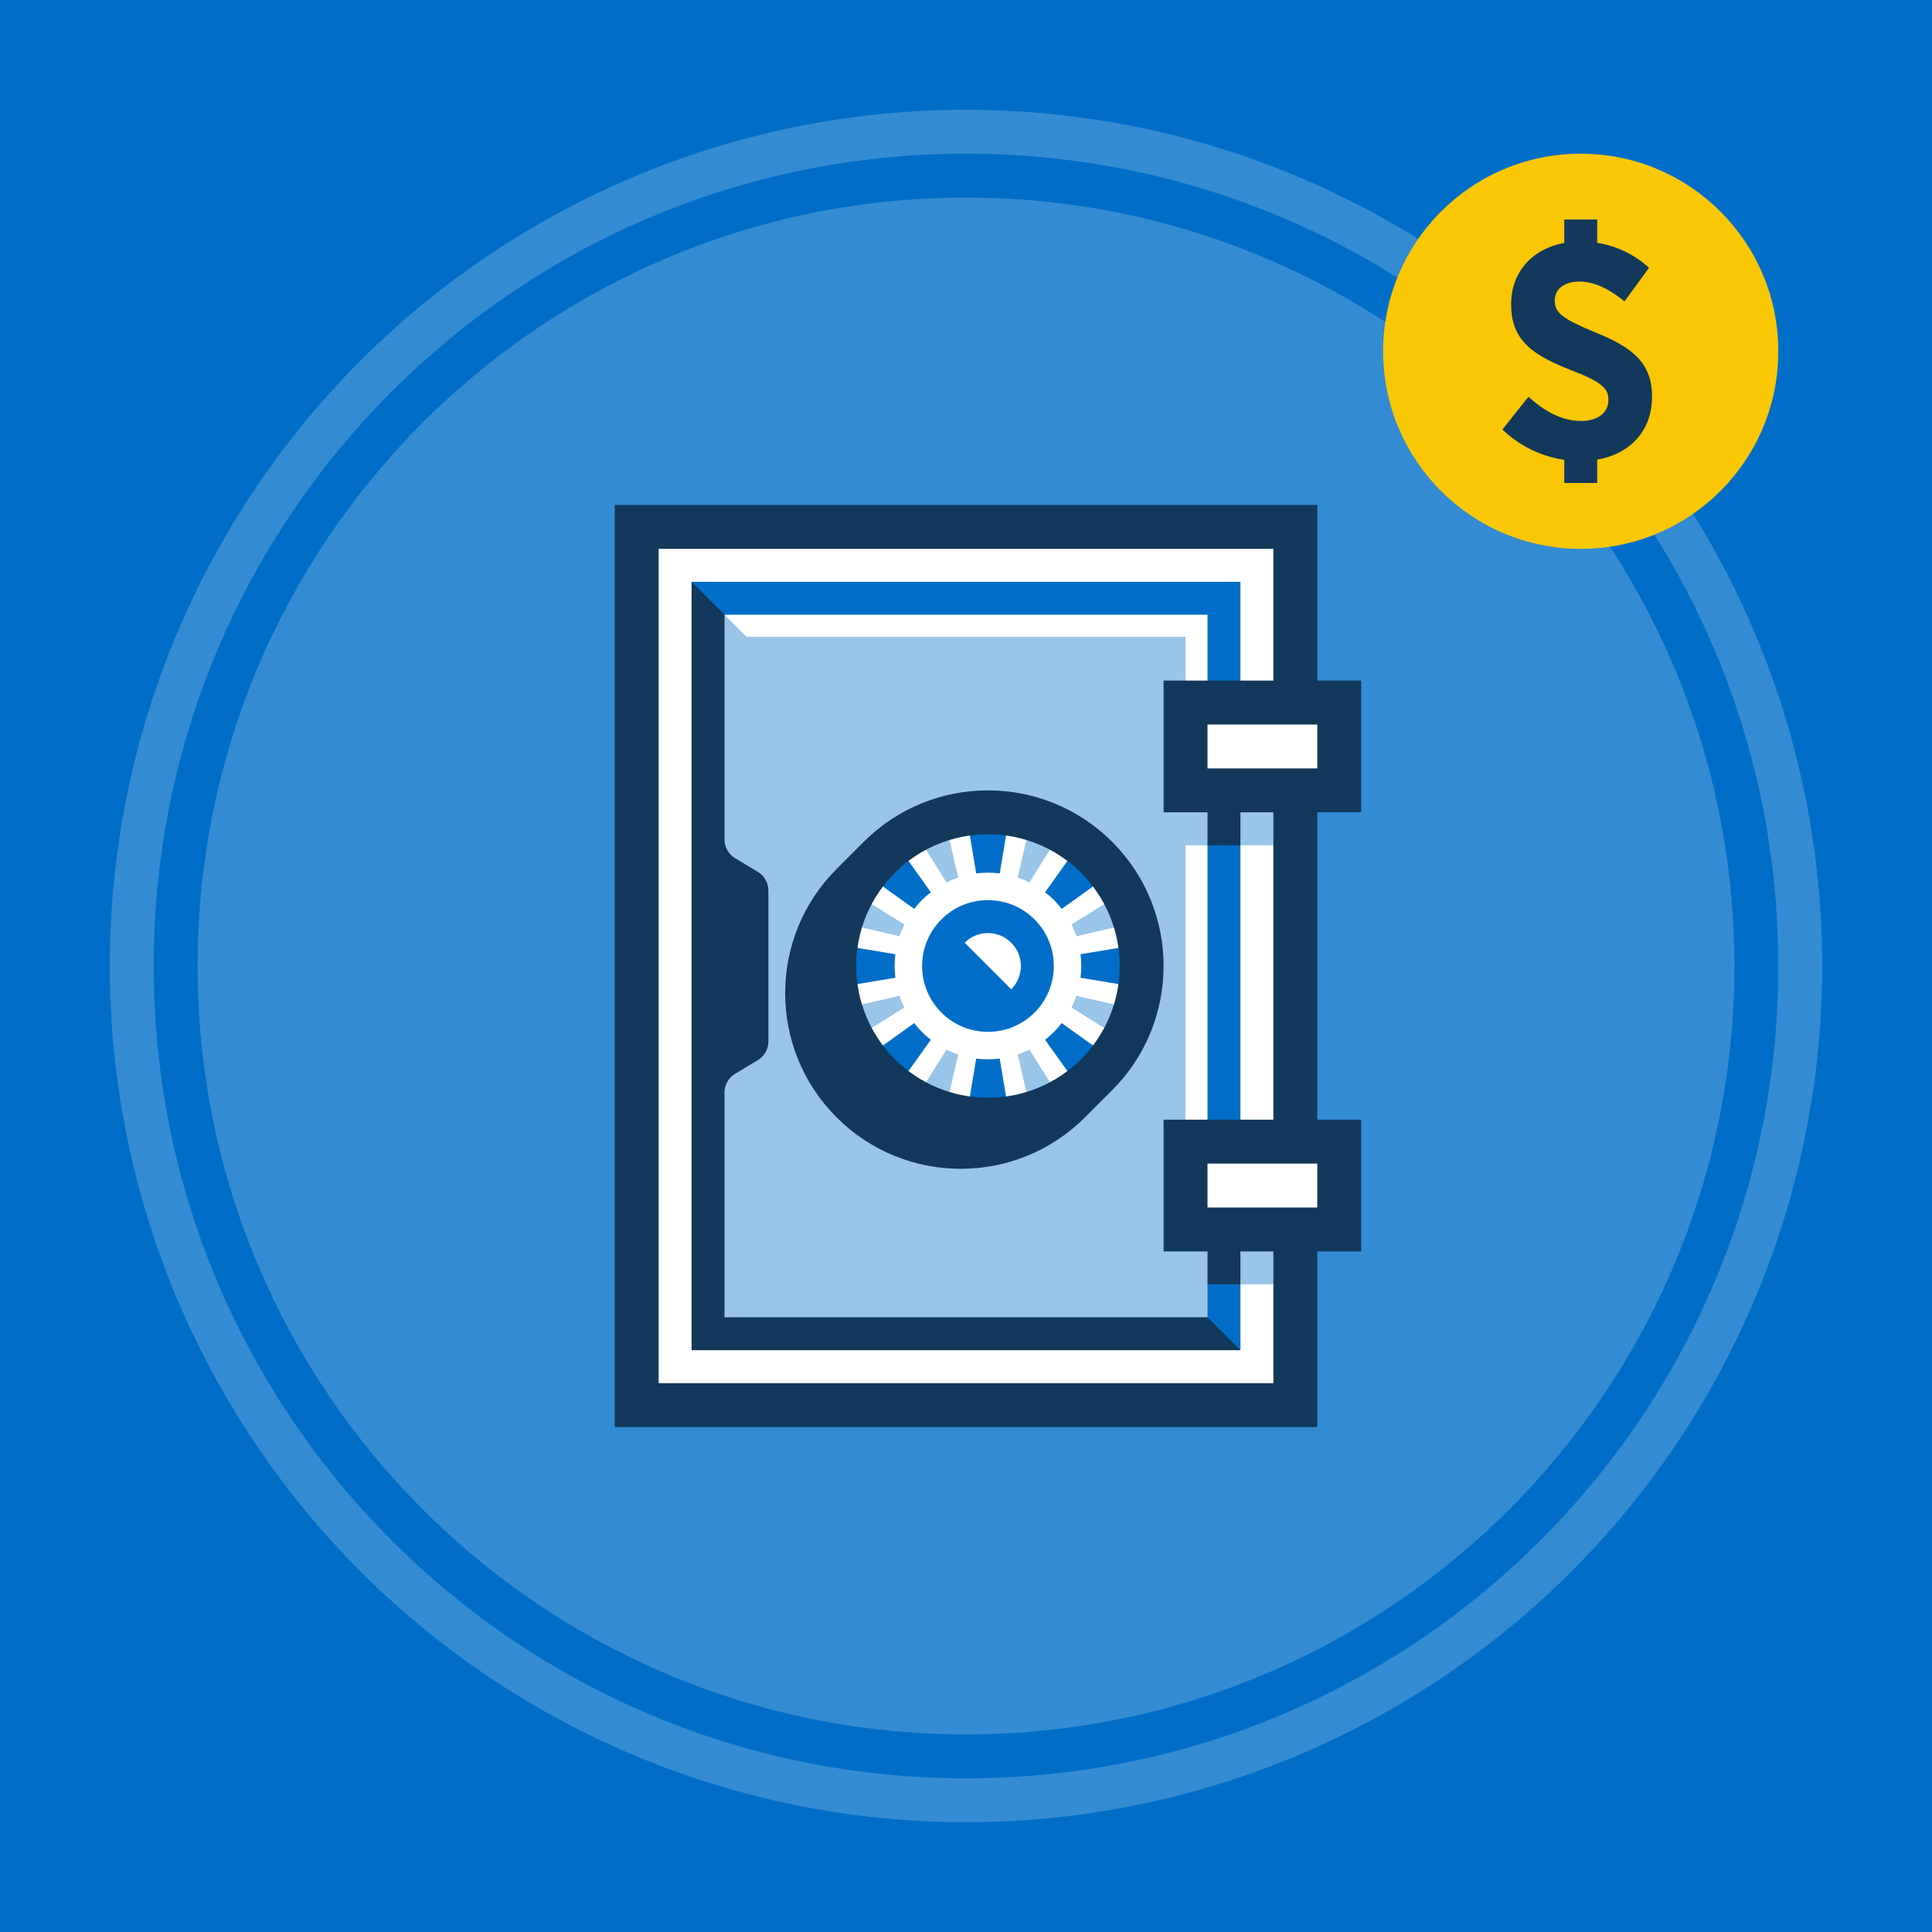
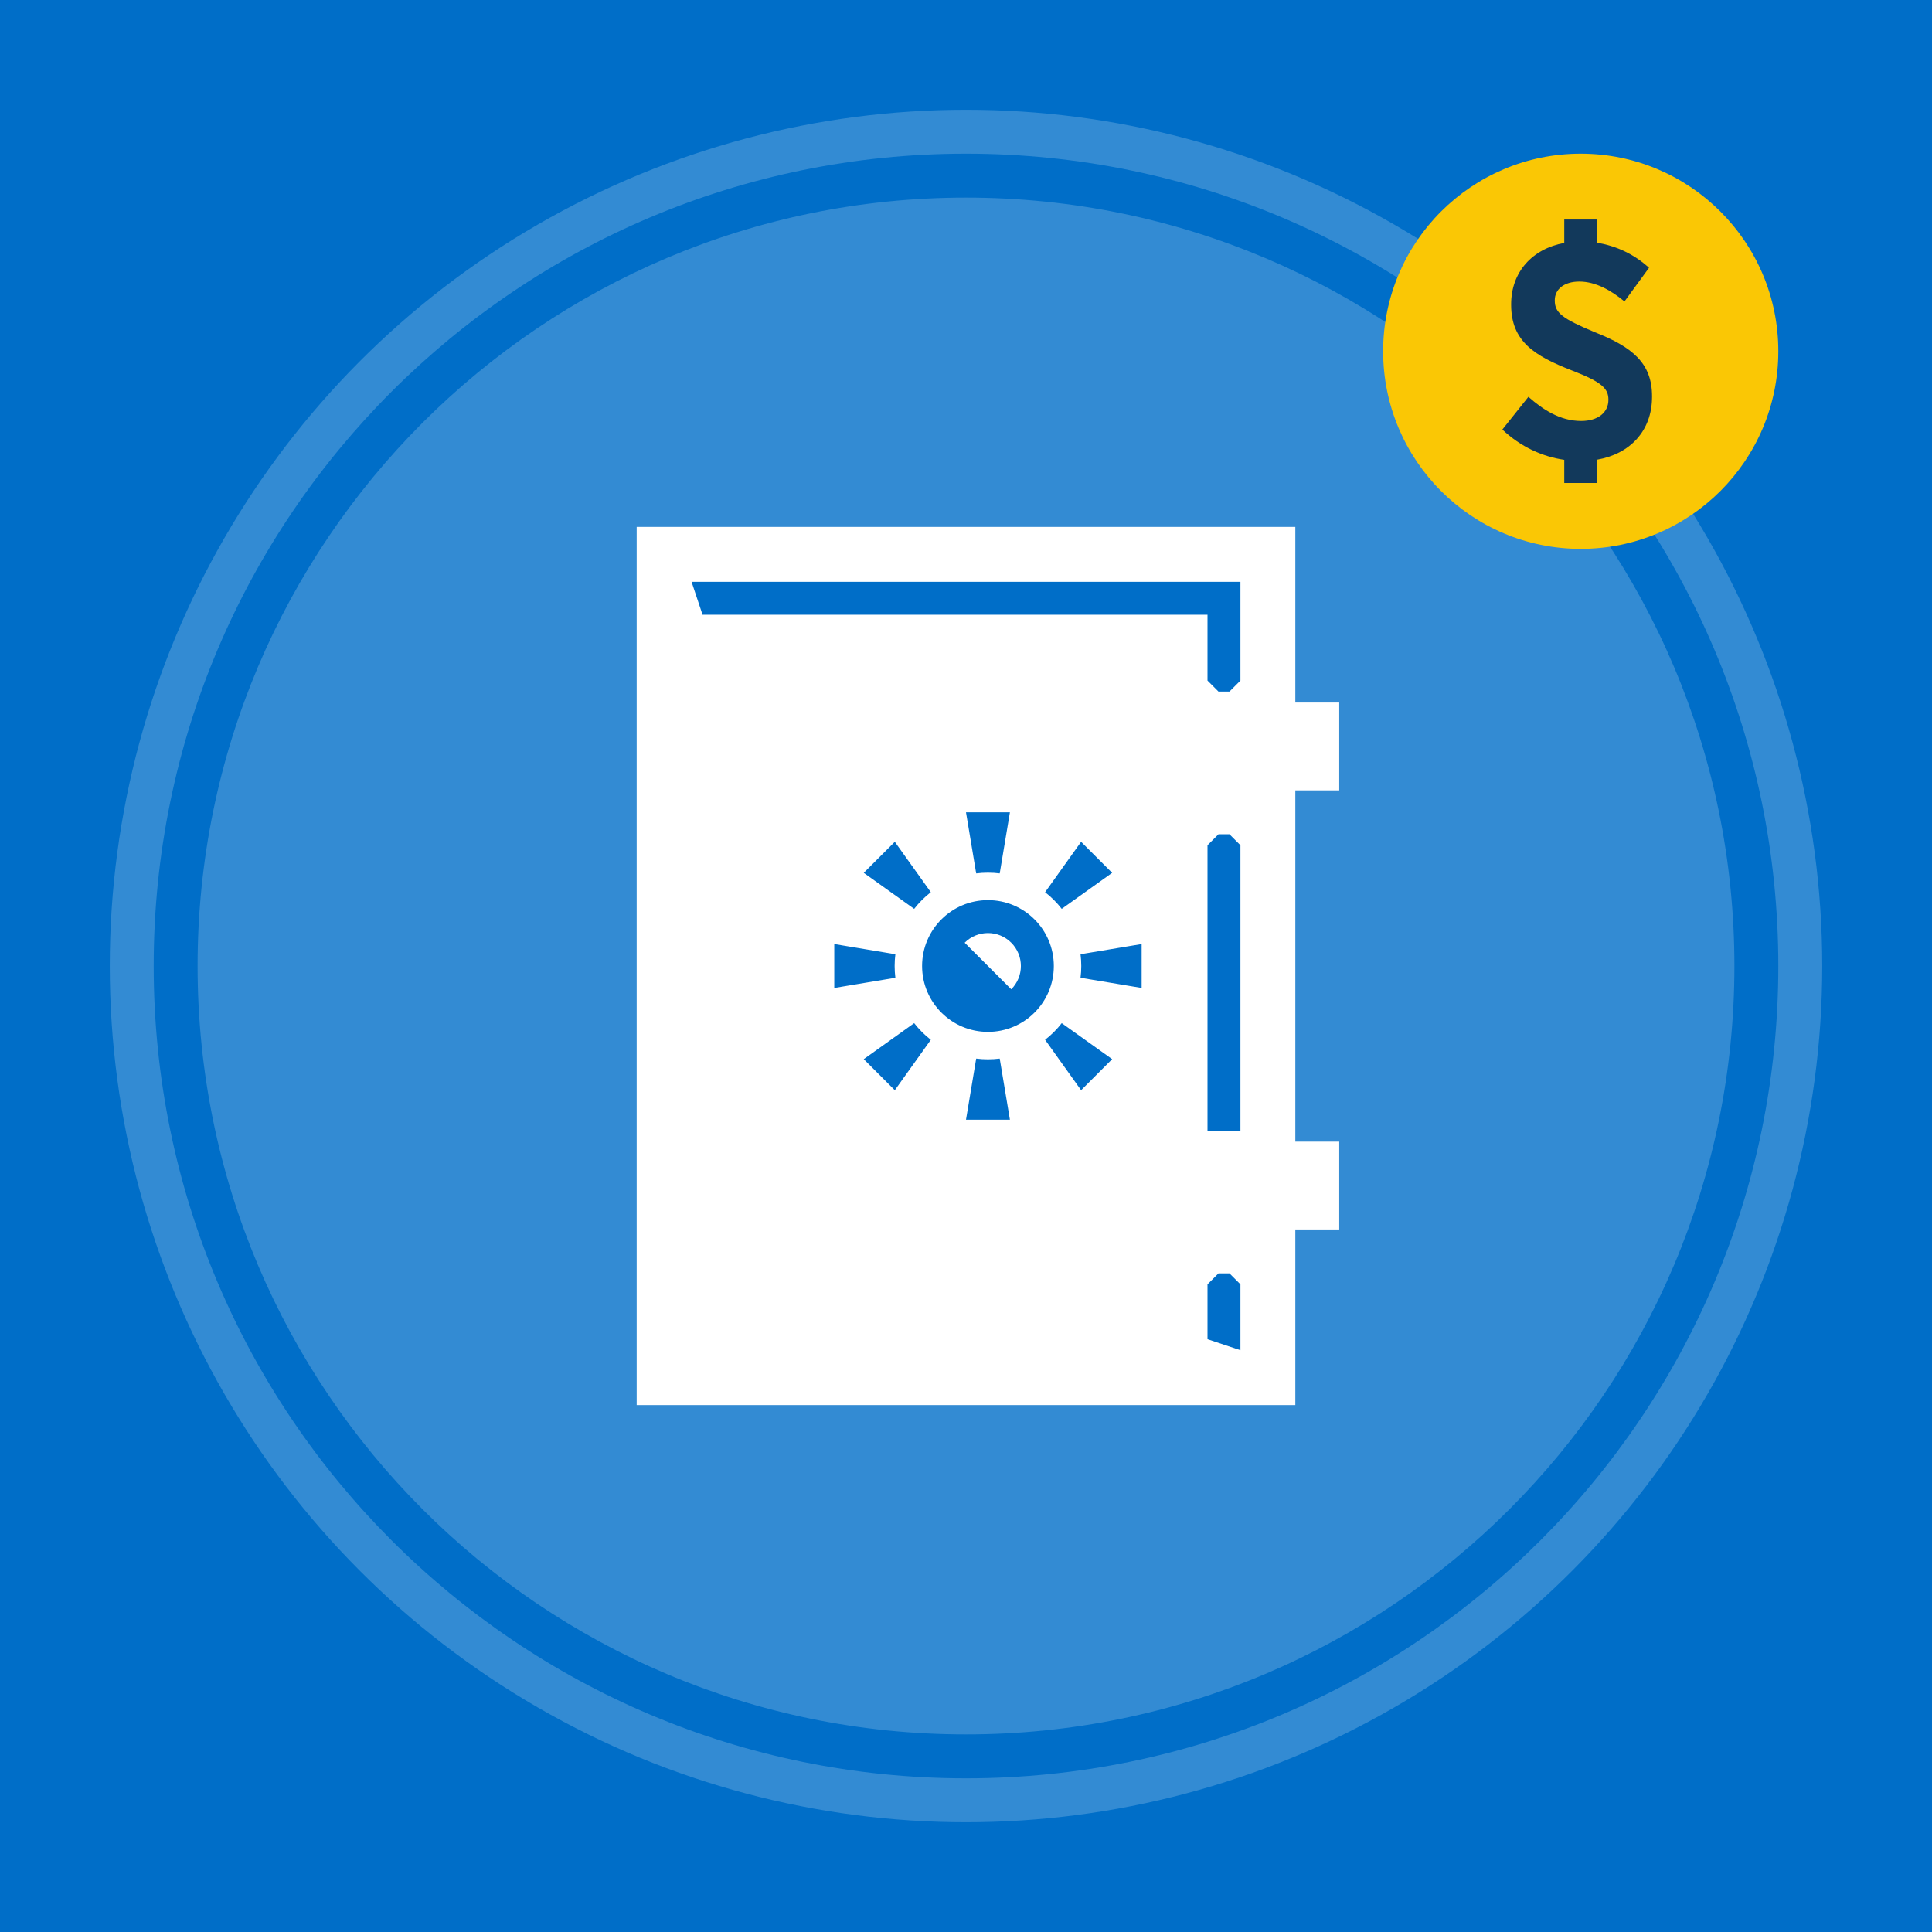
<svg xmlns="http://www.w3.org/2000/svg" width="264" height="264" viewBox="0 0 264 264" fill="none">
  <rect x="0" y="0" width="264" height="264" fill="#808080" stroke="none" />
  <g clip-path="url(#clip0_193_1377)">
    <rect width="264" height="264" fill="#006EC8" />
    <circle cx="132" cy="132" r="117" fill="#338BD3" />
    <path fill-rule="evenodd" clip-rule="evenodd" d="M132 243C193.304 243 243 193.304 243 132C243 70.696 193.304 21 132 21C70.696 21 21 70.696 21 132C21 193.304 70.696 243 132 243ZM132 237C189.99 237 237 189.99 237 132C237 74.01 189.99 27 132 27C74.01 27 27 74.01 27 132C27 189.99 74.01 237 132 237Z" fill="#006EC8" />
    <circle cx="216" cy="48" r="27" fill="#FAC705" />
    <path fill-rule="evenodd" clip-rule="evenodd" d="M218.25 30H213.75V33.195C209.378 33.994 206.491 37.175 206.491 41.566V41.649C206.491 46.663 209.679 48.627 214.813 50.632C218.954 52.22 219.782 53.139 219.782 54.602V54.644C219.782 56.356 218.374 57.526 216.056 57.526C213.157 57.526 210.797 55.939 208.851 54.226L205.29 58.696C207.829 61.092 210.789 62.402 213.75 62.835V66H218.25V62.812C222.698 62.038 225.745 58.908 225.745 54.226V54.142C225.745 49.588 223.012 47.415 217.96 45.41C213.447 43.529 212.453 42.735 212.453 41.064V41.022C212.453 39.518 213.737 38.474 215.807 38.474C218.043 38.474 220.155 39.685 221.977 41.189L225.331 36.593C223.278 34.716 220.828 33.591 218.25 33.179V30Z" fill="#12395B" />
  </g>
  <g clip-path="url(#clip1_193_1377)">
    <path fill-rule="evenodd" clip-rule="evenodd" d="M87 72H177V96H183V108H177V156H183V168H177V192H87V72Z" fill="white" />
-     <path fill-rule="evenodd" clip-rule="evenodd" d="M97.5 82.5L102 87H162V109.5H175.5V115.5H162V168H166.5V169.5H175.5V175.5H166.5V181.5H97.5V82.5ZM140.932 152.151C139.051 152.703 137.06 153 135 153C132.94 153 130.949 152.703 129.068 152.151L130.935 144.088C130.381 143.902 129.844 143.679 129.327 143.421L124.947 150.442C121.41 148.51 118.49 145.59 116.558 142.053L123.579 137.673C123.321 137.156 123.098 136.619 122.912 136.065L114.849 137.932C114.297 136.051 114 134.06 114 132C114 129.94 114.297 127.949 114.849 126.068L122.912 127.935C123.098 127.381 123.321 126.844 123.579 126.327L116.558 121.947C118.49 118.41 121.41 115.49 124.947 113.558L129.327 120.579C129.844 120.321 130.381 120.098 130.935 119.912L129.068 111.849C130.949 111.297 132.94 111 135 111C137.06 111 139.051 111.297 140.932 111.849L139.065 119.912C139.619 120.098 140.156 120.321 140.673 120.579L145.054 113.558C148.59 115.49 151.51 118.41 153.442 121.947L146.421 126.327C146.679 126.844 146.902 127.381 147.088 127.935L155.151 126.068C155.703 127.949 156 129.94 156 132C156 134.06 155.703 136.051 155.151 137.932L147.088 136.065C146.902 136.619 146.679 137.156 146.421 137.673L153.442 142.053C151.51 145.59 148.59 148.51 145.054 150.442L140.673 143.421C140.156 143.679 139.619 143.902 139.065 144.088L140.932 152.151ZM142.588 151.587C142.885 151.472 143.179 151.35 143.469 151.222L142.588 151.587ZM154.222 140.47C154.35 140.179 154.472 139.885 154.588 139.587L154.222 140.47ZM154.588 124.413C154.472 124.115 154.35 123.821 154.222 123.529L154.588 124.413ZM143.469 112.778C143.179 112.65 142.885 112.528 142.588 112.413L143.469 112.778ZM127.413 112.412C127.115 112.528 126.82 112.65 126.529 112.778L127.413 112.412ZM115.78 123.527C115.65 123.82 115.527 124.116 115.411 124.416L115.78 123.527ZM115.411 139.584C115.527 139.884 115.65 140.18 115.78 140.473L115.411 139.584ZM126.529 151.221C126.82 151.35 127.115 151.472 127.413 151.588L126.529 151.221Z" fill="#99C5E9" />
    <path fill-rule="evenodd" clip-rule="evenodd" d="M169.5 79.5H94.5L96 84H165V93L166.5 94.5H168L169.5 93V79.5ZM165 115.5L166.5 114H168L169.5 115.5V154.5H165V115.5ZM166.5 174H168L169.5 175.5V184.5L165 183V175.5L166.5 174ZM127.193 121.919L122.272 115.029L118.029 119.272L124.919 124.193C125.578 123.343 126.343 122.578 127.193 121.919ZM122.35 130.392L114 129V135L122.35 133.608C122.284 133.082 122.25 132.545 122.25 132C122.25 131.455 122.284 130.918 122.35 130.392ZM124.919 139.807L118.029 144.728L122.272 148.971L127.193 142.081C126.343 141.422 125.578 140.657 124.919 139.807ZM133.392 144.65L132 153H138L136.608 144.65C136.082 144.716 135.545 144.75 135 144.75C134.455 144.75 133.918 144.716 133.392 144.65ZM142.807 142.081L147.728 148.971L151.971 144.728L145.081 139.807C144.422 140.657 143.657 141.422 142.807 142.081ZM147.65 133.608L156 135V129L147.65 130.392C147.716 130.918 147.75 131.455 147.75 132C147.75 132.545 147.716 133.082 147.65 133.608ZM145.081 124.193L151.971 119.272L147.728 115.029L142.807 121.919C143.657 122.578 144.422 123.343 145.081 124.193ZM136.608 119.35L138 111H132L133.392 119.35C133.918 119.284 134.455 119.25 135 119.25C135.545 119.25 136.082 119.284 136.608 119.35ZM144 132C144 127.029 139.971 123 135 123C130.029 123 126 127.029 126 132C126 136.971 130.029 141 135 141C139.971 141 144 136.971 144 132ZM138.182 128.818C139.939 130.575 139.939 133.425 138.182 135.182L131.818 128.818C133.575 127.061 136.425 127.061 138.182 128.818Z" fill="#006EC8" />
-     <path fill-rule="evenodd" clip-rule="evenodd" d="M180 69H84V195H180V171H186V153H180V111H186V93H180V69ZM159 153H174V111H169.5V115.5H165V111H159V93H174V75H90V189H174V171H169.5V175.5H165V171H159V153ZM180 105V99H165V105H180ZM180 159V165H165V159H180ZM151.971 115.029C142.598 105.657 127.402 105.657 118.029 115.029L114.317 118.742C104.945 128.114 104.945 143.31 114.317 152.683C123.69 162.055 138.886 162.055 148.258 152.683L151.971 148.971C161.343 139.598 161.343 124.402 151.971 115.029ZM135 114C125.059 114 117 122.059 117 132C117 141.941 125.059 150 135 150C144.941 150 153 141.941 153 132C153 122.059 144.941 114 135 114ZM94.5 184.5H169.5L165 180H99V149.299C99 148.245 99.553 147.268 100.457 146.726L103.543 144.874C104.447 144.332 105 143.355 105 142.301V121.699C105 120.645 104.447 119.668 103.543 119.126L100.457 117.274C99.553 116.732 99 115.755 99 114.701V84L94.5 79.5V184.5Z" fill="#12395B" />
  </g>
  <defs>
    <clipPath id="clip0_193_1377">
      <rect width="264" height="264" fill="white" />
    </clipPath>
    <clipPath id="clip1_193_1377">
      <rect width="144" height="144" fill="white" transform="translate(60 60)" />
    </clipPath>
  </defs>
</svg>